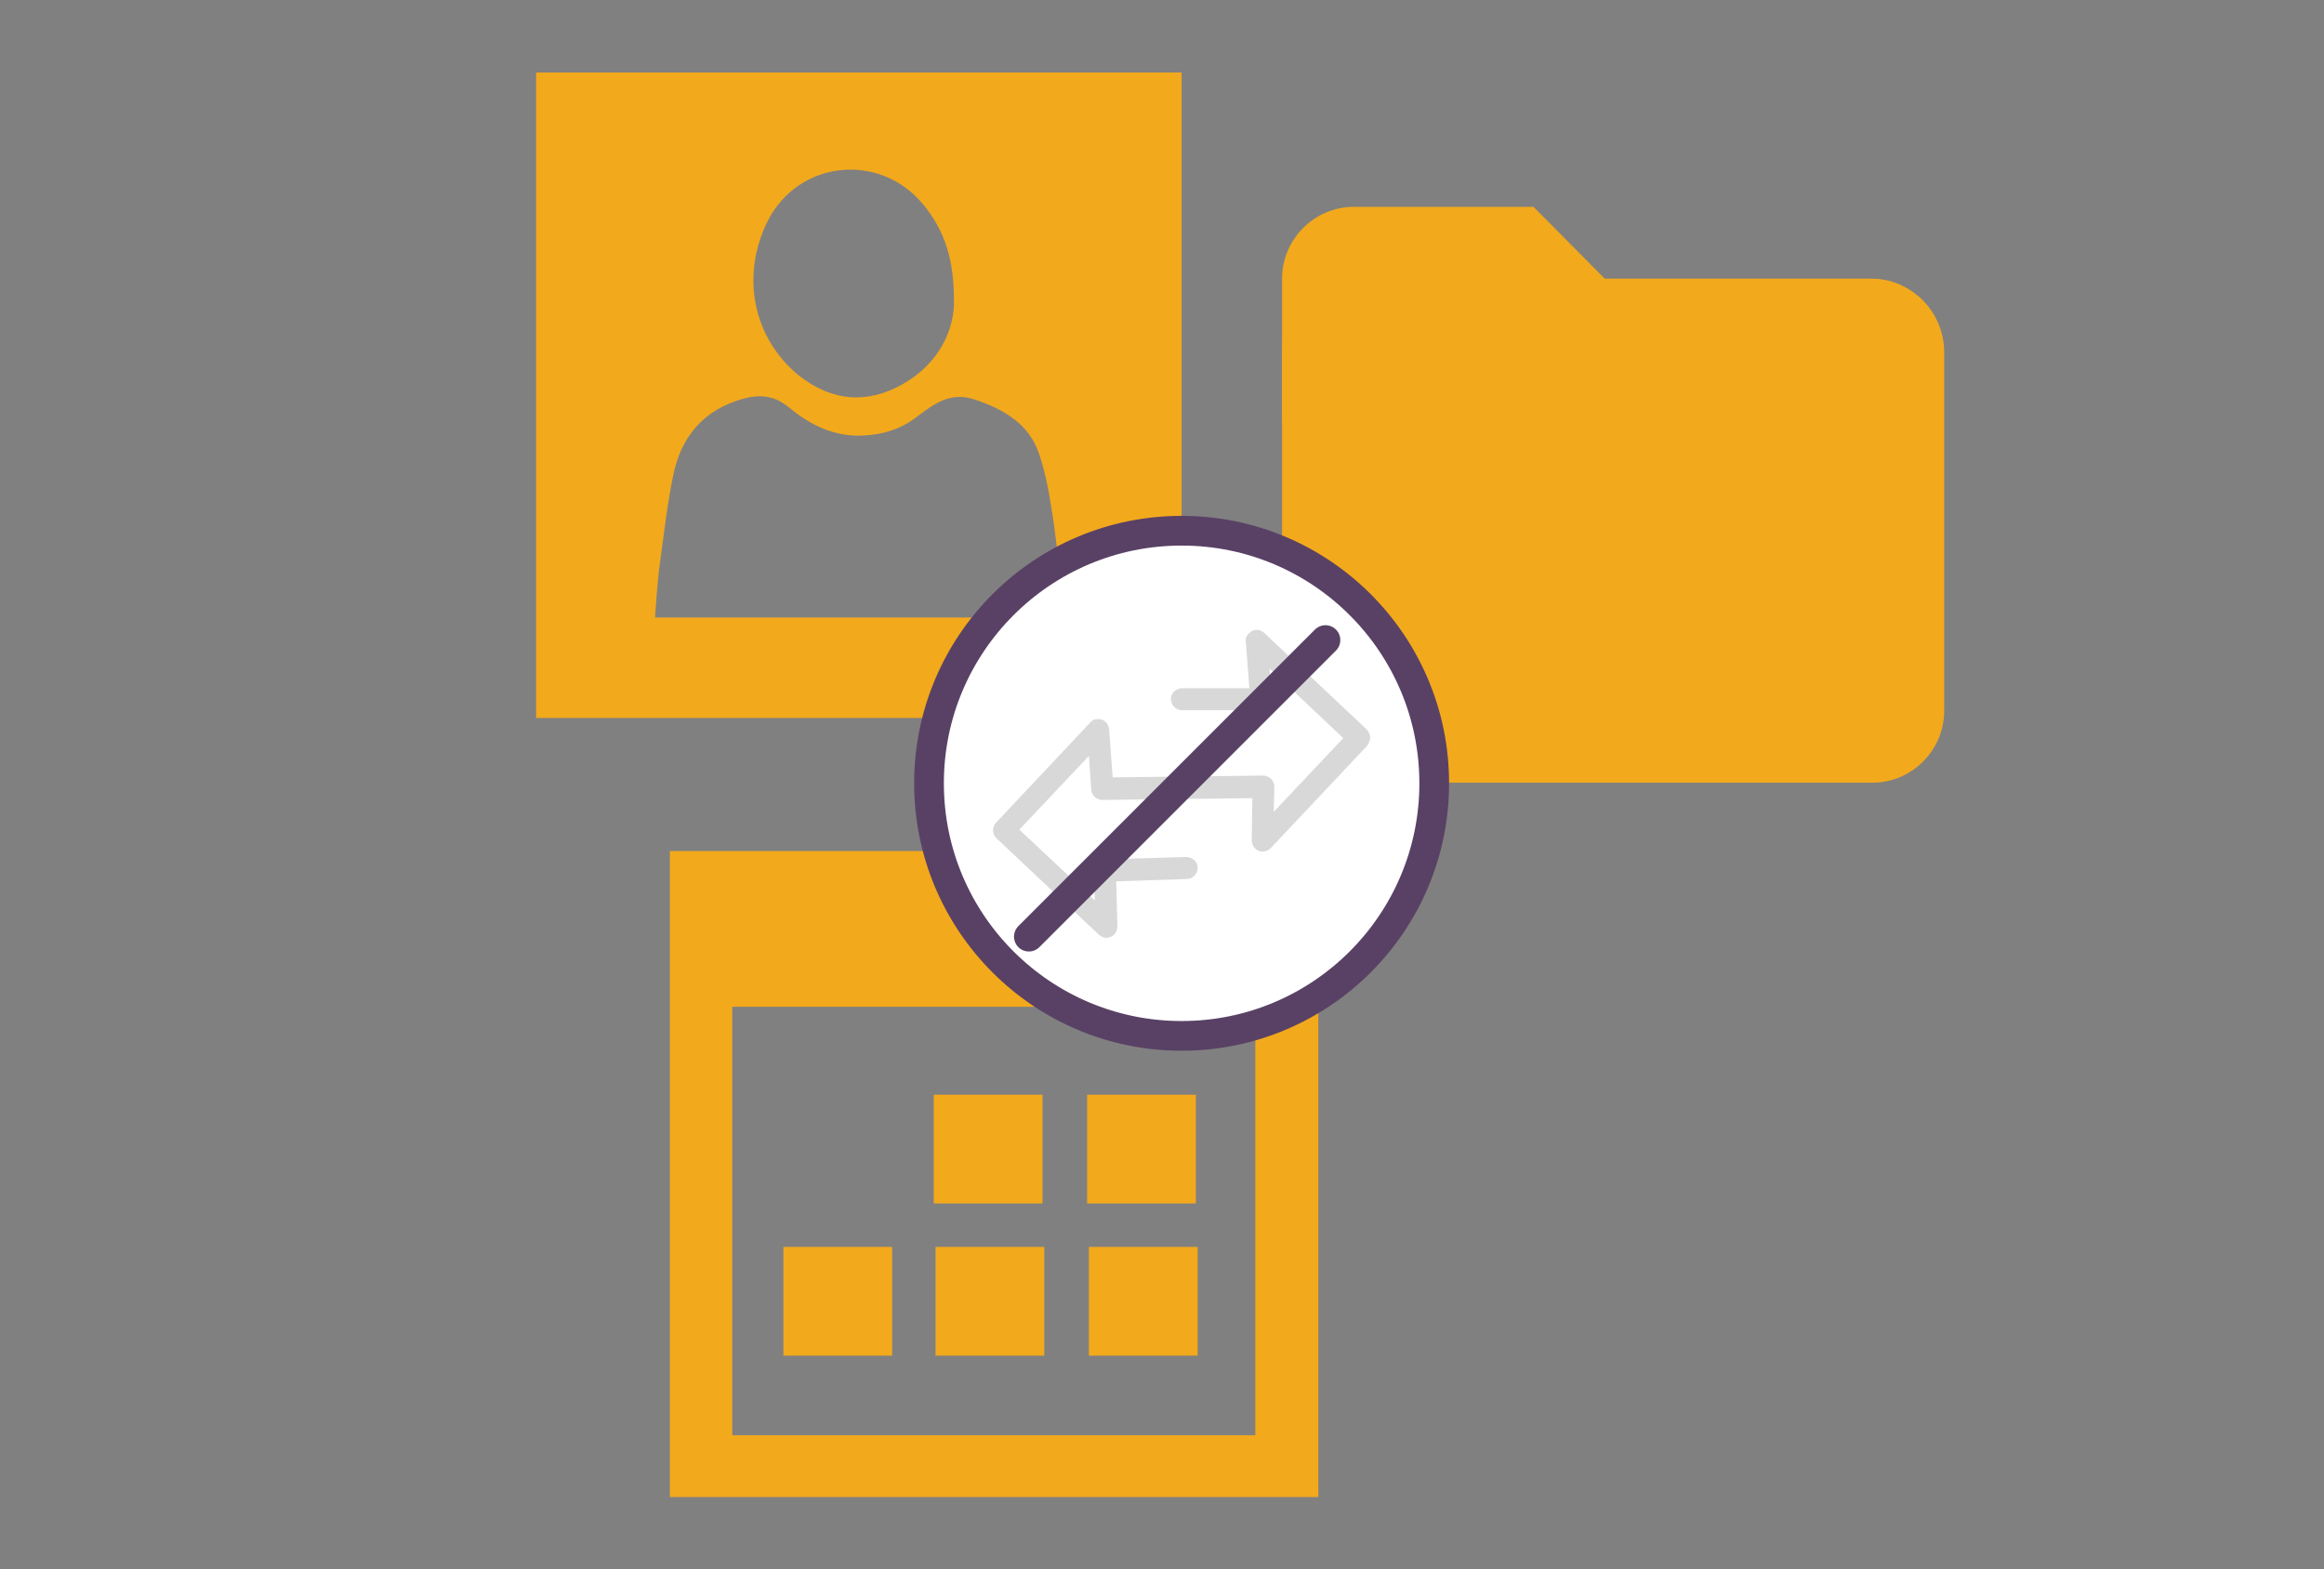
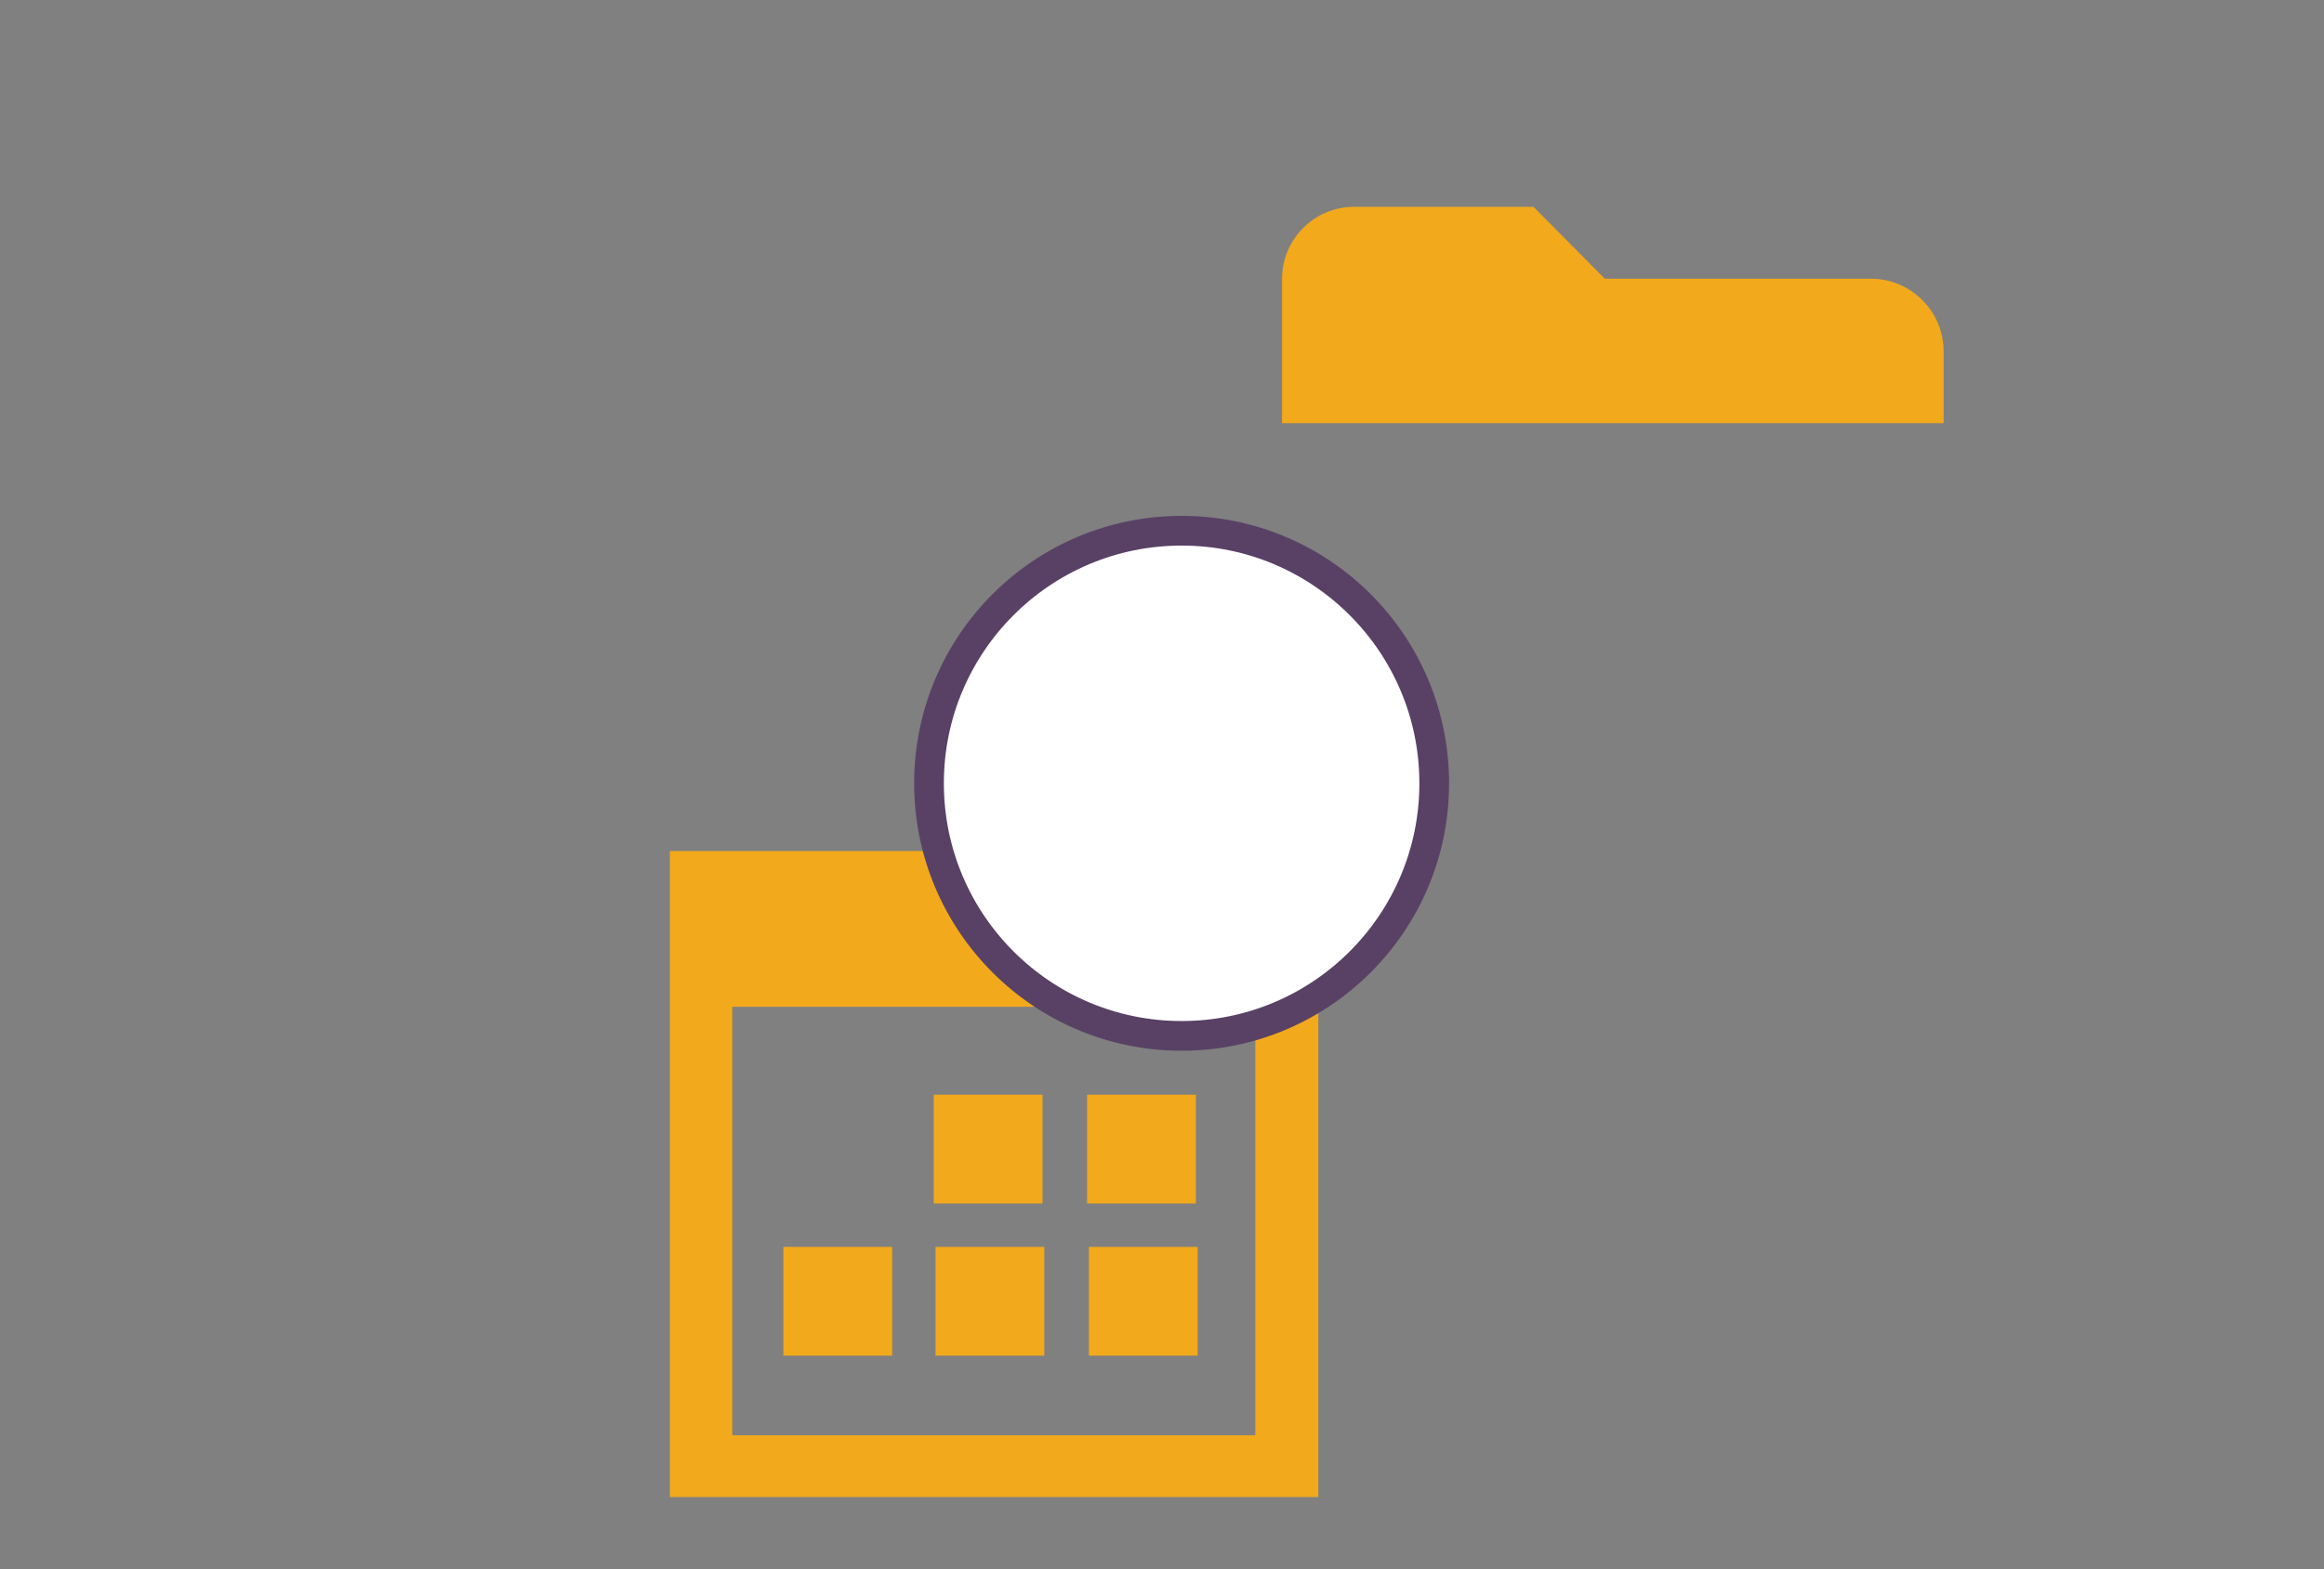
<svg xmlns="http://www.w3.org/2000/svg" version="1.1" id="Layer_1" x="0px" y="0px" viewBox="0 0 391 264" style="enable-background:new 0 0 391 264;" xml:space="preserve">
  <rect x="0" y="0" width="391" height="264" fill="#808080" stroke="none" />
  <g>
-     <path style="fill:#F3A91C;" d="M90.2,12.2c0,36.2,0,72.4,0,108.6c36.2,0,72.4,0,108.6,0c0-36.2,0-72.4,0-108.6   C162.6,12.2,126.4,12.2,90.2,12.2z M129.1,37.3c5.2-10.4,19-11.8,26.3-2.8c3.5,4.3,5.2,9.1,5.1,16.8c-0.2,5.1-3.2,10.8-9.9,14   c-5.9,2.8-11.4,1.7-16.3-2.2C126.7,56.8,124.6,46.5,129.1,37.3z M110.2,103.9c0.2-2.8,0.4-5.5,0.7-8.2c0.7-5.1,1.3-10.4,2.3-15.4   c1.3-6.8,5.2-11.5,12.2-13.3c2.8-0.7,5.1-0.3,7.4,1.6c3.5,2.9,7.4,4.8,12,4.7c3.5-0.1,6.7-1,9.5-3.2c2.9-2.2,5.6-4.2,9.6-2.9   c4.9,1.6,9.2,4.1,10.9,9.1c1.3,3.8,1.9,7.8,2.5,11.8c0.7,5.1,1.2,10.4,1.7,15.8C155.8,103.9,133.1,103.9,110.2,103.9z" />
    <path style="fill:#F3A91C;" d="M112.7,143.2c36.4,0,72.7,0,109.1,0c0,36.2,0,72.3,0,108.7c-36.2,0-72.6,0-109.1,0   C112.7,215.7,112.7,179.5,112.7,143.2z M211.2,241.5c0-24.2,0-48.2,0-72.1c-29.5,0-58.8,0-88,0c0,24.2,0,48.2,0,72.1   C152.6,241.5,181.9,241.5,211.2,241.5z M157.1,184.2h18.3v18.3h-18.3V184.2z M182.9,184.2h18.3v18.3h-18.3V184.2z M131.8,209.8   h18.3v18.3h-18.3V209.8z M157.4,209.8h18.3v18.3h-18.3V209.8z M183.2,209.8h18.3v18.3h-18.3V209.8z" />
    <g>
      <g id="surface1_70_">
        <path style="fill:#F3A91C;" d="M314.8,46.9H270L258,34.8h-30.2c-6.7,0-12.1,5.5-12.1,12.1v24.3H327V59.1     C327,52.4,321.5,46.9,314.8,46.9z" />
-         <path style="fill:#F3A91C;" d="M314.8,46.9h-87c-6.7,0-12.1,5.5-12.1,12.1v60.6c0,6.7,5.5,12.1,12.1,12.1h87.2     c6.7,0,12.1-5.5,12.1-12.1V59.1C327,52.4,321.5,46.9,314.8,46.9z" />
      </g>
    </g>
    <circle style="fill:#FFFFFF;stroke:#594165;stroke-width:5;stroke-miterlimit:10;" cx="198.8" cy="131.8" r="42.5" />
    <g>
-       <path style="fill:#D8D8D8;" d="M230.5,123.8L230.5,123.8c-0.1-0.4-0.3-0.8-0.6-1.1l-17.2-16.2c-0.7-0.7-1.9-0.7-2.6,0.1    c-0.4,0.4-0.6,0.9-0.5,1.4l0.6,7.8l-11.3,0c-0.5,0-1,0.2-1.3,0.5c-0.4,0.3-0.6,0.8-0.6,1.3c0,1,0.8,1.9,1.9,1.9l13.3,0    c0,0,0,0,0,0c0.5,0,1-0.2,1.3-0.5c0.4-0.3,0.5-0.8,0.5-1.3l-0.4-5.2l12.4,11.7l-11.7,12.4l0.1-4.2c0-0.5-0.2-1-0.5-1.3    s-0.8-0.6-1.4-0.6l-25.3,0.3l-0.6-8.1c-0.1-1-0.9-1.8-2-1.7c-0.5,0-0.9,0.2-1.2,0.6l-15.8,16.8c-0.7,0.7-0.7,1.9,0,2.6l17.3,16.3    c0.4,0.3,0.8,0.5,1.2,0.5c0.5,0,1-0.2,1.4-0.6c0.3-0.4,0.5-0.8,0.5-1.3l-0.2-7.6l11.9-0.4c1,0,1.8-0.9,1.8-1.9    c0-0.5-0.2-1-0.6-1.3c-0.4-0.3-0.8-0.5-1.3-0.5l-13.8,0.4c-1,0-1.8,0.9-1.8,1.9l0.2,5l-12.7-11.9l11.7-12.4l0.4,5.7    c0.1,1,0.9,1.7,1.9,1.7l25.2-0.3l-0.1,7.1c0,1,0.8,1.9,1.8,1.9c0.5,0,1-0.2,1.4-0.6l16.2-17.2    C230.4,124.9,230.6,124.4,230.5,123.8z" />
-       <line style="fill:#FFFFFF;stroke:#594165;stroke-width:5;stroke-linecap:round;stroke-miterlimit:10;" x1="173.1" y1="157.6" x2="223" y2="107.7" />
-     </g>
+       </g>
  </g>
</svg>